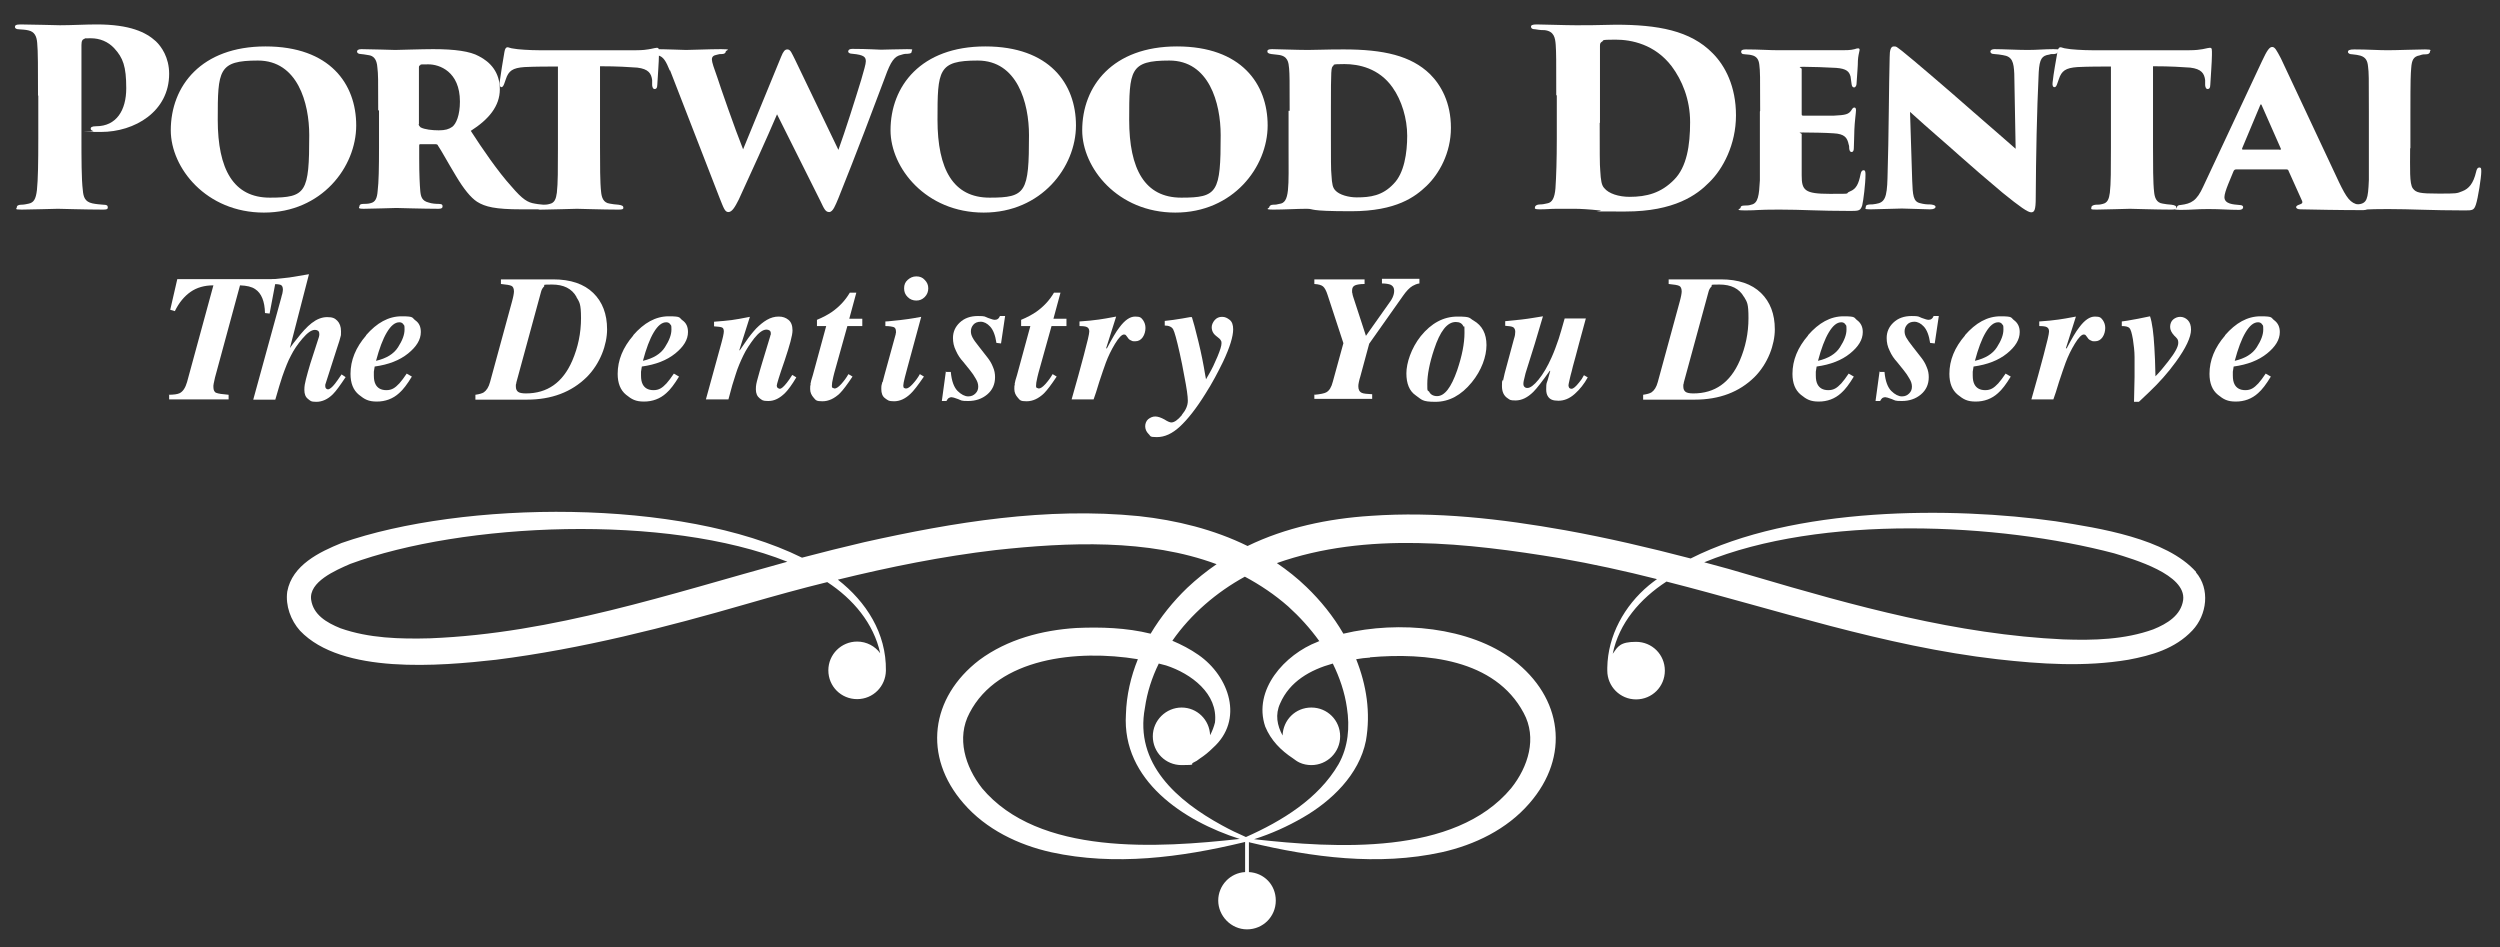
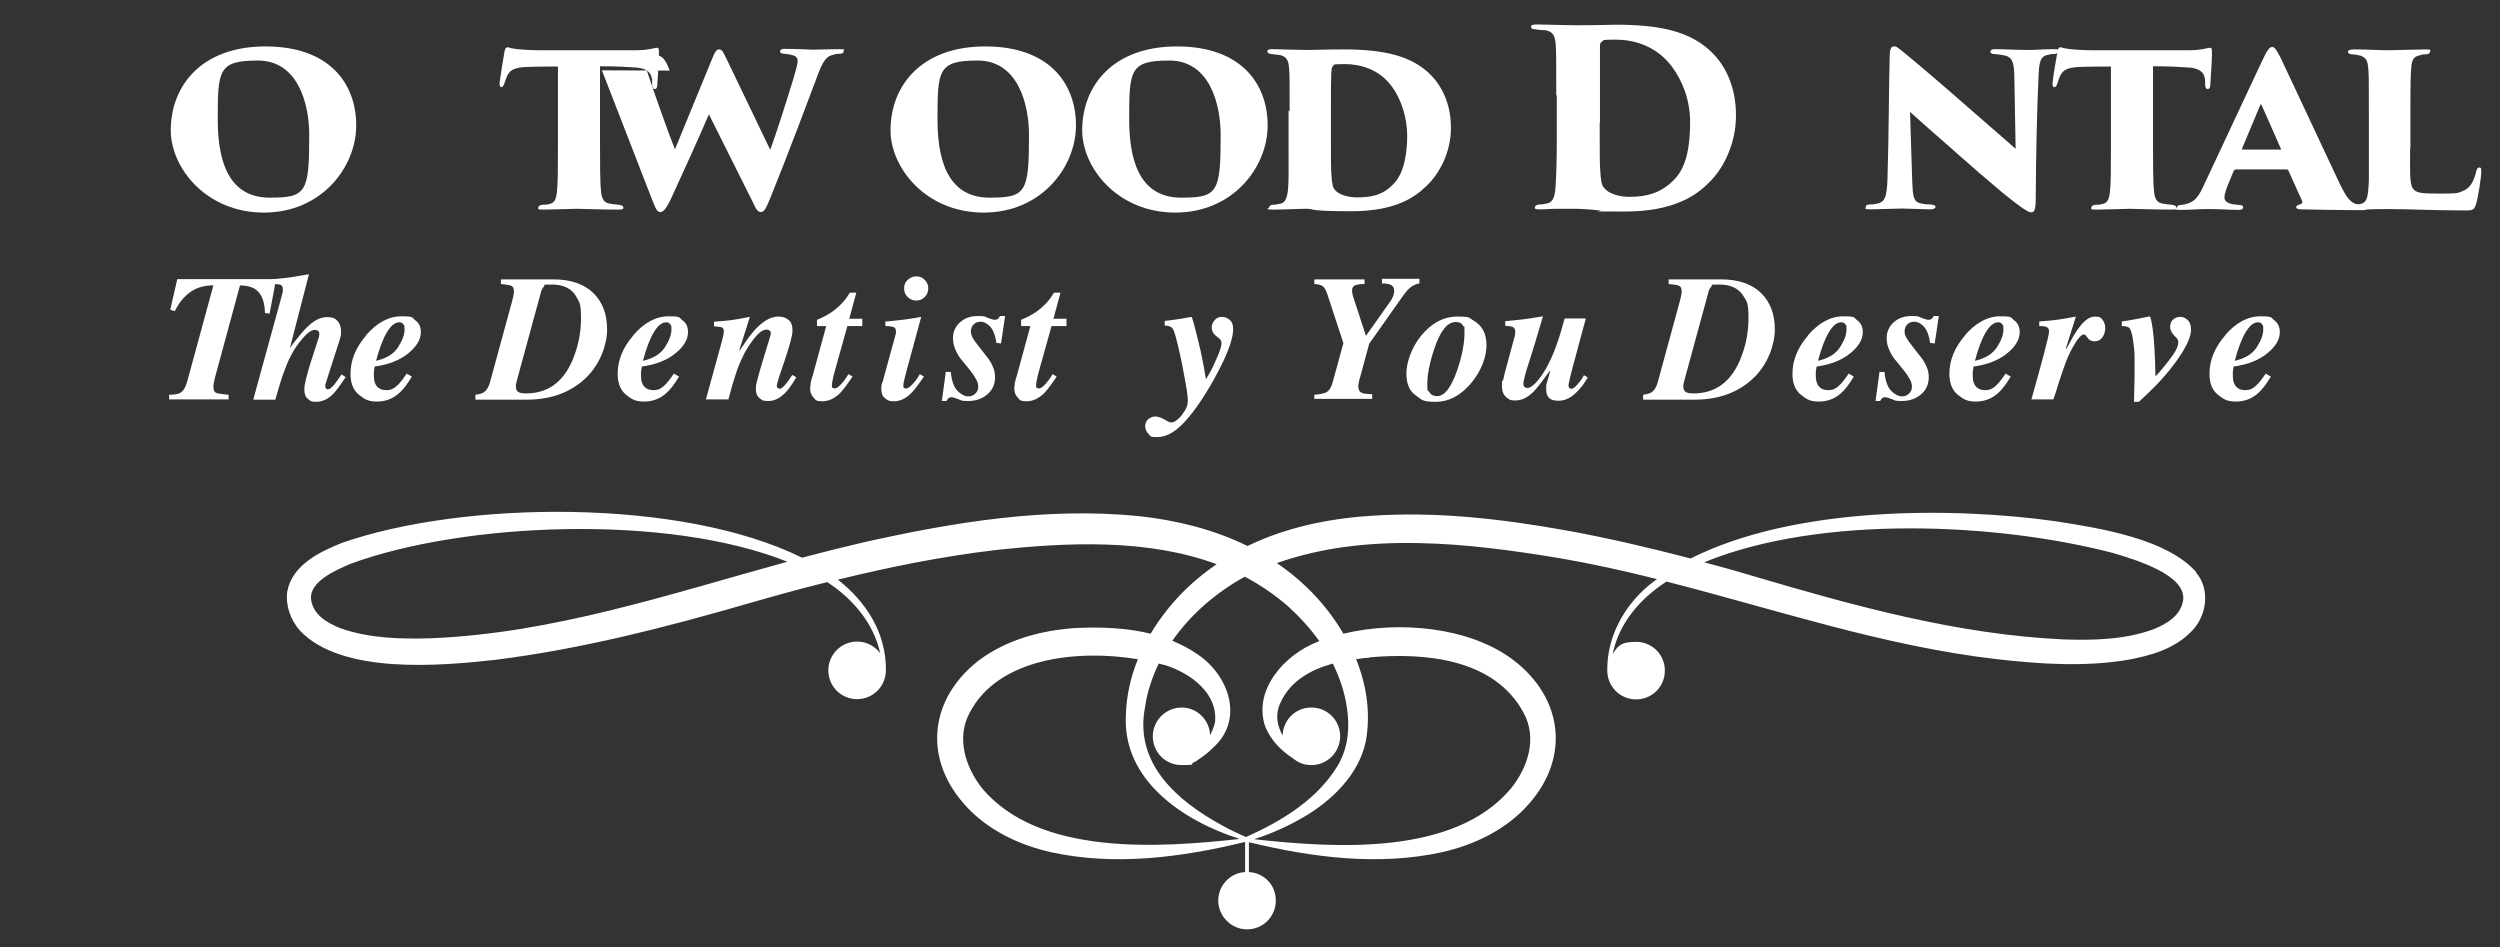
<svg xmlns="http://www.w3.org/2000/svg" version="1.1" viewBox="0 0 920.8 348.8">
  <rect x="0" y="0" width="920.8" height="348.8" fill="#333333" stroke="none" />
  <defs>
    <style>
      .cls-1 {
        fill: #fff;
      }
    </style>
  </defs>
  <g>
    <g id="Layer_1">
      <g>
-         <path class="cls-1" d="M14,35.2c0-9.9,0-16.5-.3-19.4-.2-2.5-1-4.1-3.2-4.6-1.2-.3-2.3-.3-3.4-.4-1.2,0-1.6-.4-1.6-.9s.3-.9,2-.9c3.9,0,13.1.3,14.6.3,4.3,0,9.4-.3,13.5-.3,12.3,0,18.2,2.9,21.8,6.2,2,1.9,4.9,5.9,4.9,12,0,13.9-12.7,21.4-25.1,21.4s-2.2,0-2.8-.3c-.5-.2-1-.4-1-.9s.4-.9,2-.9c7.5,0,11.1-5.9,11.1-14s-1.2-11.2-4.4-14.7c-2.3-2.5-5.4-3.7-8.6-3.7s-1.9,0-2.4.2c-.7.2-1.1.7-1.1,2.3v34.4c0,7,0,15.2.5,19,.2,2.6.8,4.3,3.5,4.9,1.3.3,2.9.4,4,.5,1.4,0,1.7.3,1.7,1s-.5.8-1.8.8c-6.2,0-15.8-.3-16.6-.3s-10.3.3-13.3.3-1.8-.3-1.8-.9.7-.9,1.7-.9c.9,0,1.8-.2,2.7-.4,1.8-.4,2.6-1.6,3-5,.4-3.8.5-10.2.5-18.9v-15.9Z" />
        <path class="cls-1" d="M62.9,48c0-16.3,11.2-30.9,34.9-30.9s33.4,13.8,33.4,29.1-12.7,32.1-34,32.1-34.3-16.5-34.3-30.3ZM113.9,49.8c0-11.9-4.3-27.5-18.9-27.5s-14.8,3.5-14.8,21.8,5.8,28.7,19.2,28.7,14.5-1.9,14.5-23.1Z" />
-         <path class="cls-1" d="M139.3,40.8c0-12.2,0-13.3-.3-15.9-.2-3.3-1.6-4.4-3.3-4.6-1.4-.3-2.2-.3-2.8-.4-1,0-1.4-.5-1.4-.9s.3-.9,1.6-.9c3.2,0,11.5.3,12.5.3s9.8-.3,13.9-.3c8.1,0,13.7.8,16.9,2.6,4.3,2.2,7.7,6,7.7,12.2s-4.1,11.1-10.7,15.3c4.2,6.5,10,15,15,20.5,4.1,4.8,6,5.9,8.6,6.3.8.2,1.5.2,2.2.3.8,0,1.3.5,1.3,1,0,.7-.9.8-1.6.8h-7c-9.4,0-13.2-.9-16.2-2.8-2.3-1.5-4.9-4.7-7.7-9.4-3.8-6.3-5.1-8.9-6.7-11.3,0-.3-.5-.5-.9-.5h-5.4c-.4,0-.6,0-.6.5v4.8c0,5.9.2,9.6.4,12,.2,2,.6,3.6,3.1,4.2,1.1.4,2.7.5,3.7.5,1.4,0,1.4.5,1.4,1s-.4.8-1.5.8c-5.5,0-15-.3-15.5-.3-.9,0-9.4.3-12,.3s-1.6-.5-1.6-1,.5-.8,1.4-.8c.7,0,1.9,0,2.8-.3,1.6-.4,2.3-1.7,2.5-4.5.4-3.2.5-8.5.5-16.1v-13.7ZM154.2,45.7c0,.5.4.9.7,1.2,1.5.8,4.3,1.1,6.7,1.1s3.7-.4,5-1.3c1.4-1.1,2.8-4.2,2.8-9.3,0-11.1-7.6-13.7-11.6-13.7s-2.5,0-3,.3c-.4.2-.5.3-.5.9v20.8Z" />
        <path class="cls-1" d="M221,54.5c0,5.9,0,12.9.4,16.2.2,2,.8,4,3.2,4.3,1,.2,1.9.3,3.2.4,1.4.2,1.8.5,1.8,1.1s-.5.7-1.9.7c-5.6,0-14.1-.3-15.2-.3s-9.8.3-12.3.3-1.9-.2-1.9-.8.7-.9,1.6-1c.8,0,1.6,0,2.6-.3,1.8-.4,2.3-1.9,2.6-4.1.4-3.3.4-8.8.4-16.5v-30c-3.1,0-8.3,0-12.3.2-4.4.3-5.9,1.4-6.9,4.5-.2.5-.4,1.2-.6,1.7-.2.5-.5,1.2-1,1.2s-.8-.7-.7-1.6c.5-3.8,1.2-7.8,1.8-11.4.2-1.2.6-1.7,1.1-1.7s1.1.4,2.3.5c1.2.3,6.1.6,9.2.6h36c2.3,0,3.8-.2,4.9-.4,1.5-.3,2.2-.5,2.6-.5.9,0,.8.5.8,2.7s-.5,9-.6,10.9c0,1.3-.5,1.6-1,1.6s-.8-.5-.9-1.4c0-1,0-1.4,0-1.9-.3-2.4-1.3-4.1-5.5-4.6-2.9-.2-7.2-.5-13.7-.5v30Z" />
-         <path class="cls-1" d="M246.7,26c-1.4-3.4-2.3-5.1-4.3-5.6-.9-.3-1.6-.3-2.3-.5-1-.2-1.3-.5-1.3-1s.5-.8,1.7-.8c5,0,10.8.3,12.2.3,2.3,0,8.5-.3,12.9-.3s1.7.4,1.7.9-.5.9-1.4.9c-.8,0-1,0-2,.3-1.1.2-1.7.7-1.7,1.7s.8,3.3,2.1,6.9c.7,2.3,6.5,19,9.4,26.2l14-34.1c.8-2,1.4-2.7,2.3-2.7,1.2,0,1.6,1.4,2.8,3.7l16,33.3c2.5-6.9,6.1-18.3,8.4-25.8,1-3.5,1.7-5.8,1.7-6.8,0-1.5-.5-2.4-5-2.8-.9,0-1.5-.4-1.5-.8s.2-1,1.6-1c5.4,0,9.7.3,10.5.3s6.8-.2,9.6-.2,1.7.2,1.7.8-.3.8-1.4.9c-.8,0-1.3,0-2.5.4-2.4.5-3.8,2.3-5.9,8.2-3.4,9.1-10.9,29-17.2,44.6-1.1,2.6-2,5.1-3.4,5.1s-1.9-1.3-3.2-4l-16-32c-3.7,8.7-10.1,22.7-14.1,31.4-1.4,2.8-2.5,4.6-3.8,4.6s-1.7-1.3-3.3-5.3l-18.2-46.9Z" />
+         <path class="cls-1" d="M246.7,26c-1.4-3.4-2.3-5.1-4.3-5.6-.9-.3-1.6-.3-2.3-.5-1-.2-1.3-.5-1.3-1s.5-.8,1.7-.8s1.7.4,1.7.9-.5.9-1.4.9c-.8,0-1,0-2,.3-1.1.2-1.7.7-1.7,1.7s.8,3.3,2.1,6.9c.7,2.3,6.5,19,9.4,26.2l14-34.1c.8-2,1.4-2.7,2.3-2.7,1.2,0,1.6,1.4,2.8,3.7l16,33.3c2.5-6.9,6.1-18.3,8.4-25.8,1-3.5,1.7-5.8,1.7-6.8,0-1.5-.5-2.4-5-2.8-.9,0-1.5-.4-1.5-.8s.2-1,1.6-1c5.4,0,9.7.3,10.5.3s6.8-.2,9.6-.2,1.7.2,1.7.8-.3.8-1.4.9c-.8,0-1.3,0-2.5.4-2.4.5-3.8,2.3-5.9,8.2-3.4,9.1-10.9,29-17.2,44.6-1.1,2.6-2,5.1-3.4,5.1s-1.9-1.3-3.2-4l-16-32c-3.7,8.7-10.1,22.7-14.1,31.4-1.4,2.8-2.5,4.6-3.8,4.6s-1.7-1.3-3.3-5.3l-18.2-46.9Z" />
        <path class="cls-1" d="M328,48c0-16.3,11.2-30.9,34.9-30.9s33.4,13.8,33.4,29.1-12.7,32.1-34,32.1-34.3-16.5-34.3-30.3ZM379,49.8c0-11.9-4.3-27.5-18.9-27.5s-14.8,3.5-14.8,21.8,5.8,28.7,19.2,28.7,14.5-1.9,14.5-23.1Z" />
        <path class="cls-1" d="M398.6,48c0-16.3,11.2-30.9,34.9-30.9s33.4,13.8,33.4,29.1-12.7,32.1-34,32.1-34.3-16.5-34.3-30.3ZM449.6,49.8c0-11.9-4.3-27.5-18.9-27.5s-14.8,3.5-14.8,21.8,5.8,28.7,19.2,28.7,14.5-1.9,14.5-23.1Z" />
        <path class="cls-1" d="M475,40.8c0-11.4,0-13.1-.2-15.6-.2-2.2-.4-4.6-4-5l-2.6-.3c-1.3-.2-1.4-.6-1.4-1s.2-.8,1.7-.8,9.4.3,13.2.3,5.9-.2,13.2-.2c14.7,0,24.8,2.3,31.8,9.1,4.1,4.1,7.7,10.5,7.7,19.8s-4.4,17-9,21.4c-4.1,3.9-11,9.3-27.7,9.3s-13.2-.9-16.5-.9-8.3.3-12.1.3-1.6-.5-1.6-.9.5-.9,1.4-.9,1.2,0,2.3-.3c3.9-.4,3.4-6,3.4-20.6v-13.7ZM490.2,49.7c0,8.3,0,13.2.2,14.7.2,3.6.5,4.7,1.4,5.7,1.5,1.7,5,2.6,7.9,2.6,5,0,9.5-.6,13.6-5,3.9-3.9,5-11.4,5-17.7s-2-13-5.4-17.8c-5-7.1-12.5-8.6-17.7-8.6s-3.6.3-4.2.7c-.7.6-.8,1-.8,15.6v9.9Z" />
        <path class="cls-1" d="M573.2,35.2c0-13.2,0-15.8-.2-18.7-.2-2.6-.6-5-4.1-5.4-.7,0-1.6,0-3.3-.3-1.4,0-1.7-.5-1.7-1s.5-.8,2.1-.8c2.3,0,10.5.3,14.5.3s7,0,14.6-.2c15.4,0,27.5,2.1,35.7,10.5,4.6,4.6,8.6,12.2,8.6,22.9s-4.8,19.8-9.9,24.7c-4.4,4.5-12.7,10.7-30.8,10.7s-6.7,0-9.6-.4c-3.5-.4-7.2-.6-8.9-.6s-4.3,0-6.8,0c-2.5,0-3.7.2-6.2.2s-1.8-.5-1.8-.9.7-.9,1.7-.9c1.2,0,1.8-.2,2.8-.4,1.8-.3,2.7-2,3-5.5.3-4.3.5-10.7.5-18.5v-15.9ZM589.2,45.3c0,9.6,0,15.8.2,17.5.2,3.7.5,5.5,1.5,6.5,1.6,2,5.3,3.2,9.3,3.2,6.3,0,11.6-1.4,16.4-6.3,4.7-4.7,5.9-12.7,5.9-21.2s-3-15.5-6.8-20.6c-6.2-8.1-14.8-9.8-20.7-9.8s-4.1.3-4.9.7c-.7.4-.8.8-.8,1.6,0,3.1,0,9.6,0,16.8v11.5Z" />
-         <path class="cls-1" d="M648.3,40.8c0-13,0-14.4-.3-16.9-.2-2-1-3.2-2.9-3.6-.7-.2-1.6-.2-2.4-.3-1.2,0-1.4-.5-1.4-1s.5-.8,1.7-.8c4.9,0,8.6.3,12.1.3s22.2,0,23.4,0,3.2,0,4.6-.4c.5-.2,1-.3,1.3-.3.5,0,.6.4.5.8-.2,1-.5,2-.6,3.8,0,2-.2,3.6-.5,8.5,0,.6-.4,1.3-.9,1.3s-.8-.4-.9-1.1c-.2-1.1-.2-1.7-.4-2.9-.5-1.8-1.4-2.9-5.3-3.2-3-.2-9.5-.4-12.1-.4s-.6.3-.6.8v16.5c0,.5,0,.7.6.7,2.4,0,8,0,11.2,0,4.4-.2,5.5-.5,6.5-2,.4-.7.7-1,1.1-1,.5,0,.6.5.6,1,0,.9-.5,4.3-.6,7.2,0,1.7-.2,5.9-.2,6.8s-.3,1.4-.8,1.4-.8-.4-.9-1.3c0-.5,0-1-.2-1.5-.5-2.4-1.4-3.9-5.6-4.1-2.5-.2-8.7-.3-11.2-.3s-.5.2-.5.6v5.7c0,2.6,0,6.3,0,9.5,0,5.5,1.1,6.8,10.3,6.8s5.2,0,7.5-.9c2.3-.9,3.2-2.8,3.9-6.4.2-.9.5-1.4,1.1-1.4s.7.6.7,1.6c0,3.4-.8,9.7-1.2,11.3-.6,2-1.3,2.1-4.2,2.1-12.1,0-17.8-.5-26.4-.5s-7.7.3-12.3.3-1.9-.5-1.9-1,.3-.8,1.6-.8c.8,0,1.4,0,2.3-.3,2.6-.5,2.9-3.5,3.2-9,0-3,0-7.3,0-11.6v-13.7Z" />
        <path class="cls-1" d="M696,21.1c0-2.6.4-4,1.5-4s.8,0,3.1,1.7c3.9,3.1,16.3,13.7,26.3,22.5,8.9,7.8,13.2,11.4,15.5,13.5l-.5-27.6c-.2-4.3-.7-6.4-4.2-6.9-1-.2-2-.3-3.2-.4-1.1,0-1.4-.5-1.4-.9,0-.6.7-.9,1.5-.9,3,0,8.6.3,12.2.3s6.2-.3,9.5-.3,1.7.4,1.7.8-.2.9-1.4,1c-1,0-1.3,0-1.8.2-2.7.4-3.6,1.5-3.9,6.5-.7,14.7-1,30.6-1.1,46.3,0,4.5-.5,5.3-1.7,5.3s-4.1-2-10.5-7.2c-5.6-4.7-12-10.2-15.9-13.7-4.3-3.9-11.3-9.8-18.2-16.1l.8,25.3c.2,5.4.4,7.7,2.8,8.3,1.5.4,2.4.5,4.1.5,1.4.2,1.7.5,1.7.9s-.5.9-2,.9c-2.3,0-4.7-.2-10.4-.3-2.3,0-8.8.3-11.5.3s-1.8-.3-1.8-.9.4-.8,1.4-.9c.8,0,1.3,0,2.3-.2,3.3-.5,4.1-2.3,4.3-9.5.5-16.1.5-34.2.8-44.7Z" />
        <path class="cls-1" d="M793,54.5c0,5.9,0,12.9.4,16.2.2,2,.8,4,3.2,4.3,1,.2,1.9.3,3.2.4,1.4.2,1.8.5,1.8,1.1s-.5.7-1.9.7c-5.6,0-14.1-.3-15.2-.3s-9.8.3-12.3.3-1.9-.2-1.9-.8.7-.9,1.6-1c.8,0,1.6,0,2.6-.3,1.8-.4,2.3-1.9,2.6-4.1.4-3.3.4-8.8.4-16.5v-30c-3.1,0-8.3,0-12.3.2-4.4.3-5.9,1.4-6.9,4.5-.2.5-.4,1.2-.6,1.7-.2.5-.4,1.2-1,1.2s-.8-.7-.7-1.6c.4-3.8,1.2-7.8,1.8-11.4.2-1.2.6-1.7,1.1-1.7s1.1.4,2.3.5c1.2.3,6.1.6,9.2.6h36c2.3,0,3.8-.2,4.9-.4,1.5-.3,2.2-.5,2.6-.5.9,0,.8.5.8,2.7s-.5,9-.6,10.9c0,1.3-.5,1.6-1,1.6s-.8-.5-.9-1.4c0-1,0-1.4,0-1.9-.3-2.4-1.3-4.1-5.5-4.6-2.9-.2-7.2-.5-13.7-.5v30Z" />
        <path class="cls-1" d="M823.5,62.4c-.5,0-.8.5-.9.8l-1.9,4.6c-.8,2-1.4,3.8-1.4,4.8,0,2.6,3.4,2.7,5.5,2.9,1.2,0,1.4.5,1.4.8,0,.6-.5,1-1.5,1-4,0-6.7-.3-11.3-.3s-6.1.3-10,.3-1.6-.4-1.6-.9.5-.9,1.4-.9c3.9-.5,5.9-1.5,8.3-6.8l21.6-46.1c1.9-4.1,2.8-5.3,3.8-5.3s1.6,1.2,3.2,4.2c2,4.4,15.9,33.7,21.4,45.6,2.8,5.8,4.2,7.8,7.3,8.3.7,0,1.4.2,1.8.2,1,0,1.5.5,1.5.9s-.7.9-1.6.9c-9.1,0-18.5-.2-23.2-.3-1.1,0-1.6-.4-1.6-.8s.5-.7,1.1-.9c.7-.3,1.5-.4,1.1-1.4l-5-11.1c0-.3-.4-.5-.7-.5h-18.7ZM839.6,55.2c.5,0,.5-.2.5-.4l-7.1-16.1c-.3-.5-.3-.3-.5,0l-6.7,16c0,.3,0,.4.3.4h13.5Z" />
        <path class="cls-1" d="M887.7,54.6c0,7.4-.3,13.1,1,14.8,1.2,1.6,2.6,1.9,9.4,1.9s6.7,0,8.9-.9c2.3-.9,4-2.8,5-7.1.2-.9.5-1.6,1.2-1.6s.7.5.7,1.6c0,2-1.2,9.8-2,12.1-.7,2.1-1.3,2.1-4.2,2.1-12.2,0-19.6-.5-28.2-.5s-7.8.3-12.4.3-1.9-.3-1.9-1,.5-.8,1.5-.8c.8,0,1,0,1.9-.2,3.2-.5,3.6-1.8,3.9-9,0-3.1,0-7.4,0-11.7v-13.7c0-13,0-13.9-.3-16.4-.2-2.2-.9-3.4-2.8-4-.7-.2-1.8-.4-3-.5-.9,0-1.6-.3-1.6-.9s.6-.9,2.3-.9c4.9,0,8.8.3,12.3.3s10.9-.3,13.8-.3,1.8.4,1.8.8c0,.7-.7,1-1.4,1-.9,0-1.3,0-2.4.4-2.3.4-2.9,1.8-3.1,4.6-.2,2.5-.3,3.7-.3,16.8v12.8Z" />
      </g>
      <g>
        <path class="cls-1" d="M62,145.4c2,0,3.4-.2,4.2-.6,1.2-.6,2.1-2,2.7-4.1l9.7-35.6c-3.3,0-6.1.8-8.4,2.4-2.3,1.6-4.3,4-5.8,7.1l-1.7-.5,2.6-11.3h36.4l-2.4,12.7-1.7-.2c-.1-4.3-1.3-7.3-3.6-8.8-1.3-.9-3.1-1.3-5.6-1.4l-9.2,33.9-.5,2.3c0,.3-.1.5-.1.7,0,.2,0,.4,0,.6,0,1.1.4,1.9,1.1,2.1.7.3,2.2.5,4.5.7v1.7h-21.9v-1.7Z" />
        <path class="cls-1" d="M93.3,147.1l10.3-37.5c.1-.4.2-.9.4-1.5.1-.6.2-1.1.2-1.4,0-1-.3-1.6-.9-1.8-.6-.2-1.7-.3-3.2-.3v-1.7c3.2-.3,5.4-.6,6.5-.7,1.1-.2,3.6-.6,7.2-1.2l-7,27.1h.1c-.2.3-.1,0,.3-.5.4-.6,1.1-1.5,2-2.6,2-2.6,3.8-4.6,5.6-6,1.8-1.4,3.7-2.2,5.7-2.2s2.8.4,3.7,1.3c.9.9,1.4,2.2,1.4,3.9s0,1.4-.2,2.1c-.2.7-.5,2-1.2,3.9l-4.4,13.7c0,.3,0,.5,0,.6,0,.3.1.6.3.8s.5.3.7.3c.6,0,1.5-.7,2.6-2.1.6-.8,1.4-1.9,2.4-3.4l1.5,1c-2,3-3.5,5.1-4.7,6.3-1.9,1.9-4,2.8-6.1,2.8s-2.2-.4-3.1-1.1c-.9-.7-1.3-1.8-1.3-3.3s.2-2.3.6-4,1-3.6,1.6-5.7l3.2-9.9c0-.2,0-.3.1-.5,0-.2,0-.3,0-.5,0-.6-.2-1-.5-1.2s-.7-.3-1.1-.3c-1.3,0-2.8,1.1-4.6,3.2-1.8,2.1-3.2,4.2-4.2,6.2-1.1,2-2.1,4.6-3.2,7.7-.6,1.8-1.5,4.7-2.6,8.6h-8.1Z" />
        <path class="cls-1" d="M134.8,123.5c4-4.6,8.3-7,13.1-7s3.7.5,5.1,1.5,2,2.4,2,4.3c0,2.8-1.6,5.4-4.7,7.9-3.1,2.5-7.2,4.1-12.3,4.8-.1.7-.2,1.3-.3,1.9,0,.6,0,1.1,0,1.4,0,1.4.2,2.4.6,3.2.7,1.4,2,2.2,4,2.2s3.2-.8,4.8-2.5c.8-.9,1.7-2.1,2.7-3.6l1.9,1.1c-1.7,2.8-3.2,4.8-4.7,6.1-2.3,2.1-5.1,3.1-8.2,3.1s-4.5-.8-6.6-2.5-3.1-4.3-3.1-7.7c0-5,1.9-9.7,5.8-14.2ZM148.6,119.5c-.3-.5-.8-.8-1.5-.8-1.6,0-3.1,1.2-4.6,3.7-1.5,2.5-2.8,6-4,10.5,3.8-.9,6.5-2.5,8.1-5,1.6-2.5,2.4-4.6,2.4-6.5s-.1-1.4-.4-1.9Z" />
        <path class="cls-1" d="M175.1,145.4c1.4-.2,2.5-.5,3.1-.9,1-.7,1.8-1.9,2.3-3.8l8.1-29.7c.2-.8.4-1.5.5-2.1.1-.6.2-1.1.2-1.5,0-1.1-.3-1.8-.9-2.1-.6-.3-1.9-.5-3.9-.7v-1.7h19.2c6.5,0,11.4,1.7,14.8,5s5.1,7.8,5.1,13.4-2.5,12.6-7.5,17.6c-5.6,5.5-12.9,8.3-22,8.3h-19v-1.7ZM212.3,109.3c-1.7-3-4.7-4.5-9-4.5s-2.4.2-2.9.7c-.5.5-.9,1.1-1.1,1.9l-9.1,33.4c0,.3-.1.6-.2.9,0,.3,0,.5,0,.7,0,.9.3,1.5.8,1.9.5.4,1.5.6,2.9.6,7.9,0,13.6-4,17.1-12.1,2.1-4.9,3.2-10.1,3.2-15.6s-.6-5.9-1.7-7.8Z" />
        <path class="cls-1" d="M233.2,123.5c4-4.6,8.3-7,13.1-7s3.7.5,5.1,1.5,2,2.4,2,4.3c0,2.8-1.6,5.4-4.7,7.9-3.1,2.5-7.2,4.1-12.3,4.8-.1.7-.2,1.3-.3,1.9,0,.6,0,1.1,0,1.4,0,1.4.2,2.4.6,3.2.7,1.4,2,2.2,4,2.2s3.2-.8,4.8-2.5c.8-.9,1.7-2.1,2.7-3.6l1.9,1.1c-1.7,2.8-3.2,4.8-4.7,6.1-2.3,2.1-5.1,3.1-8.2,3.1s-4.5-.8-6.6-2.5-3.1-4.3-3.1-7.7c0-5,1.9-9.7,5.8-14.2ZM246.9,119.5c-.3-.5-.8-.8-1.5-.8-1.6,0-3.1,1.2-4.6,3.7-1.5,2.5-2.8,6-4,10.5,3.8-.9,6.5-2.5,8.1-5,1.6-2.5,2.4-4.6,2.4-6.5s-.1-1.4-.4-1.9Z" />
        <path class="cls-1" d="M260,147.1l5.8-21.1c.2-.9.4-1.5.5-2,.2-.9.3-1.6.3-1.9,0-.8-.2-1.3-.7-1.5s-1.5-.3-2.9-.4v-1.7c2.7-.2,4.9-.4,6.4-.6,1.5-.2,3.8-.6,6.8-1.2l-3.9,12.3h.2c-.1.2.5-.8,2-2.9,1.4-2.1,2.8-3.8,4-5.1,1.3-1.3,2.6-2.4,4-3.2,1.4-.8,2.8-1.2,4.3-1.2s2.6.4,3.6,1.2c1,.8,1.5,2.1,1.5,3.9s-1,5.4-2.9,11.1c-2,5.7-2.9,8.8-2.9,9.2s.1.7.4.9.5.3.7.3c.6,0,1.4-.7,2.6-2.2.6-.8,1.3-1.7,2-2.9l1.5.9c-1.6,2.7-3,4.6-4.1,5.7-2,2-4,3-6.2,3s-2.2-.3-3.2-1c-.9-.7-1.4-1.8-1.4-3.3s.2-2.3.7-4.1c.5-1.8,1-3.7,1.6-5.6l3-9.9c0-.2.1-.4.2-.6,0-.2,0-.3,0-.5,0-.5-.2-.8-.5-1-.3-.2-.7-.3-1.1-.3-1.3,0-2.8,1.1-4.5,3.2-1.6,2.1-3,4.2-4,6.3-1.1,2.3-2.1,4.6-2.8,6.9-.8,2.3-1.7,5.4-2.7,9.3h-8Z" />
        <path class="cls-1" d="M298.5,141.5c.1-.7.4-1.9.9-3.4l4.9-18h-3.4v-2.3c2.2-.9,4-1.9,5.5-2.9,2.7-1.9,4.9-4.2,6.6-7.1h2.4l-2.6,9.6h4.8v2.7h-5.5l-4.3,15.4c-.4,1.4-.7,2.5-.9,3.4-.4,1.6-.5,2.6-.5,3.2s.1.7.4.8.5.2.6.2c.6,0,1.4-.5,2.4-1.6s1.9-2.3,2.7-3.7l1.5.9c-2,3-3.5,5-4.7,6.2-2,1.9-4.1,2.9-6.4,2.9s-2.4-.4-3.2-1.3-1.3-1.9-1.3-3.2,0-1,.2-1.8Z" />
        <path class="cls-1" d="M325.1,140.7c.2-.7.4-1.6.7-2.7l4.1-14.9c0-.2,0-.3.1-.5,0-.2,0-.3,0-.5,0-.9-.3-1.4-.8-1.6-.6-.2-1.6-.4-3.1-.4v-1.7c1.2,0,3-.3,5.4-.5,2.4-.3,4-.5,5-.7l2.8-.5-5.1,18.8c-.4,1.6-.7,2.7-.9,3.4-.4,1.6-.6,2.6-.6,3.1s.1.8.3.9c.2.1.5.2.7.2.7,0,1.5-.6,2.5-1.7,1-1.1,1.9-2.3,2.6-3.6l1.5.9c-2.2,3.2-3.8,5.3-5,6.4-1.9,1.8-3.9,2.7-6,2.7s-2.3-.4-3.3-1.1c-1-.7-1.4-1.9-1.4-3.4s.1-1.4.4-2.6ZM340.6,103.1c.9.9,1.3,1.9,1.3,3.1s-.4,2.3-1.3,3.2c-.9.9-1.9,1.3-3.1,1.3s-2.3-.4-3.2-1.3c-.9-.9-1.3-1.9-1.3-3.2s.4-2.3,1.3-3.1,1.9-1.3,3.2-1.3,2.3.4,3.1,1.3Z" />
        <path class="cls-1" d="M348.5,137h1.7c.3,3.4,1.2,5.7,2.5,7,1.3,1.3,2.7,2,3.9,2s2-.4,2.7-1.1c.7-.7,1-1.5,1-2.5s-.3-1.9-.9-2.9c-.6-1.1-1.3-2.1-2.1-3.1l-2.5-3.1c-1.1-1.2-2-2.5-2.7-4.1-.8-1.6-1.1-3.1-1.1-4.7,0-2.2.8-4.1,2.5-5.7,1.7-1.6,3.9-2.4,6.7-2.4s2.4.2,3.7.7c1.3.5,2.1.7,2.5.7s.9-.1,1.2-.4c.3-.2.5-.6.7-1h1.9l-1.5,10.1-1.7-.2c-.4-2.8-1.2-4.8-2.3-6-1.1-1.2-2.3-1.8-3.5-1.8s-2.1.4-2.7,1.1c-.6.7-.9,1.5-.9,2.4s.2,1.5.6,2.3,1.2,1.9,2.4,3.4l3.2,4.1c.7.9,1.4,2,1.9,3.3.6,1.3.8,2.6.8,3.8,0,2.7-1,4.8-2.9,6.4-1.9,1.6-4.3,2.4-7,2.4s-2.4-.2-3.7-.7-2.1-.7-2.4-.7c-.5,0-.9.2-1.2.4-.3.3-.5.6-.7,1h-1.7l1.5-11Z" />
        <path class="cls-1" d="M373.7,141.5c.1-.7.4-1.9.9-3.4l4.9-18h-3.4v-2.3c2.2-.9,4-1.9,5.5-2.9,2.7-1.9,4.9-4.2,6.6-7.1h2.4l-2.6,9.6h4.8v2.7h-5.5l-4.3,15.4c-.4,1.4-.7,2.5-.9,3.4-.4,1.6-.5,2.6-.5,3.2s.1.7.4.8.5.2.6.2c.6,0,1.4-.5,2.4-1.6s1.9-2.3,2.7-3.7l1.5.9c-2,3-3.5,5-4.7,6.2-2,1.9-4.1,2.9-6.4,2.9s-2.4-.4-3.2-1.3-1.3-1.9-1.3-3.2,0-1,.2-1.8Z" />
-         <path class="cls-1" d="M394.7,147.1c1.8-6.3,3.3-11.7,4.5-16.3,1.3-4.9,2-7.8,2-8.7s-.3-1.3-.8-1.6-1.5-.4-2.8-.4v-1.7c2.8-.2,5.2-.4,7.1-.7,1.3-.2,3.4-.5,6.4-1.1l-3.7,11.7h.3c1.9-3.6,3.4-6.2,4.6-7.7,2-2.7,3.9-4,5.8-4s2.2.4,2.9,1.3c.6.9.9,1.8.9,2.9s-.3,2.4-1,3.4c-.7,1-1.6,1.5-2.8,1.5s-1-.1-1.5-.3c-.5-.2-.9-.5-1.2-1l-.6-.8c-.1-.1-.2-.2-.3-.3-.1,0-.3-.1-.5-.1-.8,0-1.9,1.1-3.3,3.4-1.4,2.3-2.5,4.6-3.4,7-.6,1.6-1.4,4-2.4,7-.9,3-1.6,5.2-2.1,6.5h-8Z" />
        <path class="cls-1" d="M435.3,152.8c1.5-1.8,2.2-3.5,2.2-5.2s-.4-4.5-1.3-9.1c-.5-2.9-1.1-5.8-1.7-8.5-1.1-4.9-1.9-7.8-2.4-8.7-.5-.9-1.6-1.4-3.1-1.4v-1.7c2-.2,4.2-.5,6.5-.9,2.3-.4,3.3-.6,3-.5h.5c.5,1.5,1.3,4.5,2.4,9,1.1,4.5,1.9,8.6,2.5,12.3l.3,1.6,1.2-2.1c1-1.7,2-3.8,3-6.2,1-2.4,1.5-4,1.5-4.9s-.1-.8-.3-1.2c-.2-.4-.6-.7-1.1-1.1l-.5-.4c-.4-.3-.7-.6-1-1-.5-.7-.7-1.5-.7-2.3s.4-1.8,1.1-2.6,1.6-1.2,2.7-1.2,1.9.4,2.8,1.1c.9.7,1.3,1.9,1.3,3.5,0,2.6-1.2,6.6-3.7,11.9-1.9,3.9-4,7.9-6.5,11.8-3.4,5.5-6.6,9.5-9.4,12.1-2.8,2.6-5.6,3.9-8.5,3.9s-2.2-.4-3.1-1.2c-.8-.8-1.2-1.8-1.2-2.8s.4-2,1.1-2.6c.8-.6,1.6-1,2.6-1s2.1.4,3.4,1.1c1.2.8,2.1,1.1,2.5,1.1,1.1,0,2.4-.9,3.9-2.7Z" />
        <path class="cls-1" d="M484.2,145.4c2.1-.2,3.6-.5,4.3-.9,1.1-.6,1.9-1.9,2.4-3.9l3.9-14.2-5.8-17.7c-.5-1.6-1.1-2.7-1.7-3.2-.6-.5-1.6-.8-3.2-.9v-1.7h18.5v1.7c-1.6,0-2.8.2-3.5.5-.7.3-1.1.9-1.1,1.9s0,.6.1,1c0,.4.2.9.3,1.3l4.7,14.4,8.7-12.3c.5-.6.8-1.2,1.1-1.8.4-.9.6-1.7.6-2.5,0-1.1-.5-1.9-1.5-2.3-.6-.2-1.6-.4-3-.4v-1.7h13.8v1.7c-.9.1-1.8.5-2.5.9-1.2.7-2.3,1.9-3.5,3.6l-12.5,17.7-3.3,12.2c-.2.5-.3,1.1-.5,1.9-.2.8-.2,1.3-.2,1.6,0,1.2.4,2,1.3,2.4.6.3,1.9.4,3.8.5v1.7h-21.3v-1.7Z" />
        <path class="cls-1" d="M542.8,118.1c3.1,1.8,4.7,4.8,4.7,9s-1.8,9.3-5.4,13.7c-3.9,4.8-8.4,7.2-13.4,7.2s-5-.8-7.3-2.4c-2.3-1.6-3.4-4.3-3.4-8.1s1.8-9.3,5.3-13.7c3.9-4.8,8.4-7.2,13.5-7.2s4.2.5,6,1.5ZM526.3,144.1c.5,1.2,1.6,1.8,3,1.8,2.8,0,5.2-3.2,7.4-9.5,1.8-5.3,2.7-9.9,2.7-13.8s-.1-1.8-.4-2.4c-.5-1.1-1.4-1.6-2.8-1.6-3.2,0-5.8,3.4-8,10.1-1.7,5.1-2.5,9.4-2.5,12.7s.1,2,.4,2.7Z" />
        <path class="cls-1" d="M553.6,140.2c.2-1,.4-1.9.6-2.7l3.4-12.6c.2-.6.3-1,.4-1.5,0-.4.1-.8.1-1.2,0-.8-.3-1.4-.8-1.7-.6-.3-1.5-.4-2.9-.5v-1.7c4.5-.4,7.9-.8,10.2-1.2,2.3-.4,3.5-.6,3.7-.6l-3,10.1-3.2,10.2c-.2.5-.3,1.1-.5,1.9-.3,1.2-.5,2-.5,2.6s.1.9.4,1.2c.3.3.6.4,1.1.4,1,0,2.4-1,4.1-3.1s3.3-4.8,4.8-8.2c1-2.2,1.8-4.5,2.6-6.8.5-1.5,1.2-4,2.2-7.5h7.8l-2.5,9.2c-.1.3-.5,2-1.3,4.9-.8,2.9-1.3,4.7-1.4,5.3-.3,1.1-.6,2.2-.8,3.2-.2,1-.4,1.7-.4,2s.1.7.3,1c.2.2.5.3.8.3.7,0,1.6-.8,2.8-2.3.7-.8,1.3-1.7,1.8-2.7l1.4.8c-1.3,2.4-2.9,4.4-4.8,6.1-1.9,1.7-3.9,2.5-6,2.5s-3.1-.5-3.8-1.5c-.5-.7-.7-1.6-.7-2.7s0-2,.3-2.7.6-2.1,1.2-4.1h-.2c-2.7,3.8-4.7,6.4-6,7.7-2.2,2.2-4.4,3.2-6.6,3.2s-2.1-.3-2.9-.8c-1.4-.9-2.1-2.4-2.1-4.5s0-1.3.3-2.3Z" />
        <path class="cls-1" d="M605.2,145.4c1.4-.2,2.5-.5,3.1-.9,1-.7,1.8-1.9,2.3-3.8l8.1-29.7c.2-.8.4-1.5.5-2.1.1-.6.2-1.1.2-1.5,0-1.1-.3-1.8-.9-2.1-.6-.3-1.9-.5-3.9-.7v-1.7h19.2c6.5,0,11.4,1.7,14.8,5s5.1,7.8,5.1,13.4-2.5,12.6-7.5,17.6c-5.6,5.5-12.9,8.3-22,8.3h-19v-1.7ZM642.3,109.3c-1.7-3-4.7-4.5-9-4.5s-2.4.2-2.9.7c-.5.5-.9,1.1-1.1,1.9l-9.1,33.4c0,.3-.1.6-.2.9,0,.3,0,.5,0,.7,0,.9.3,1.5.8,1.9.5.4,1.5.6,2.9.6,7.9,0,13.6-4,17.1-12.1,2.1-4.9,3.2-10.1,3.2-15.6s-.5-5.9-1.6-7.8Z" />
        <path class="cls-1" d="M665.9,123.5c4-4.6,8.3-7,13.1-7s3.7.5,5.1,1.5c1.3,1,2,2.4,2,4.3,0,2.8-1.6,5.4-4.7,7.9-3.1,2.5-7.2,4.1-12.3,4.8-.1.7-.2,1.3-.3,1.9,0,.6,0,1.1,0,1.4,0,1.4.2,2.4.6,3.2.7,1.4,2,2.2,4,2.2s3.2-.8,4.8-2.5c.8-.9,1.7-2.1,2.7-3.6l1.9,1.1c-1.7,2.8-3.2,4.8-4.7,6.1-2.3,2.1-5.1,3.1-8.2,3.1s-4.5-.8-6.6-2.5c-2.1-1.7-3.1-4.3-3.1-7.7,0-5,1.9-9.7,5.8-14.2ZM679.7,119.5c-.3-.5-.8-.8-1.5-.8-1.6,0-3.1,1.2-4.6,3.7s-2.8,6-4,10.5c3.8-.9,6.5-2.5,8.1-5,1.6-2.5,2.4-4.6,2.4-6.5s-.1-1.4-.4-1.9Z" />
        <path class="cls-1" d="M692.4,137h1.7c.3,3.4,1.2,5.7,2.5,7,1.3,1.3,2.7,2,3.9,2s2-.4,2.7-1.1,1-1.5,1-2.5-.3-1.9-.9-2.9c-.6-1.1-1.3-2.1-2.1-3.1l-2.5-3.1c-1.1-1.2-2-2.5-2.7-4.1-.8-1.6-1.1-3.1-1.1-4.7,0-2.2.8-4.1,2.5-5.7,1.7-1.6,3.9-2.4,6.7-2.4s2.4.2,3.7.7c1.3.5,2.1.7,2.5.7s.9-.1,1.2-.4c.3-.2.5-.6.7-1h1.9l-1.5,10.1-1.7-.2c-.4-2.8-1.2-4.8-2.3-6-1.1-1.2-2.3-1.8-3.5-1.8s-2.1.4-2.7,1.1c-.6.7-.9,1.5-.9,2.4s.2,1.5.6,2.3c.4.7,1.2,1.9,2.4,3.4l3.2,4.1c.7.9,1.4,2,1.9,3.3.6,1.3.8,2.6.8,3.8,0,2.7-1,4.8-2.9,6.4-1.9,1.6-4.3,2.4-7,2.4s-2.4-.2-3.7-.7c-1.3-.5-2.1-.7-2.4-.7-.5,0-1,.2-1.2.4-.3.3-.5.6-.7,1h-1.7l1.5-11Z" />
        <path class="cls-1" d="M723.7,123.5c4-4.6,8.3-7,13.1-7s3.7.5,5.1,1.5c1.3,1,2,2.4,2,4.3,0,2.8-1.6,5.4-4.7,7.9-3.1,2.5-7.2,4.1-12.3,4.8-.1.7-.2,1.3-.3,1.9,0,.6,0,1.1,0,1.4,0,1.4.2,2.4.6,3.2.7,1.4,2,2.2,4,2.2s3.2-.8,4.8-2.5c.8-.9,1.7-2.1,2.7-3.6l1.9,1.1c-1.7,2.8-3.2,4.8-4.7,6.1-2.3,2.1-5.1,3.1-8.2,3.1s-4.5-.8-6.6-2.5c-2.1-1.7-3.1-4.3-3.1-7.7,0-5,1.9-9.7,5.8-14.2ZM737.5,119.5c-.3-.5-.8-.8-1.5-.8-1.6,0-3.1,1.2-4.6,3.7s-2.8,6-4,10.5c3.8-.9,6.5-2.5,8.1-5,1.6-2.5,2.4-4.6,2.4-6.5s-.1-1.4-.4-1.9Z" />
        <path class="cls-1" d="M748.2,147.1c1.8-6.3,3.3-11.7,4.5-16.3,1.3-4.9,2-7.8,2-8.7s-.3-1.3-.8-1.6-1.5-.4-2.8-.4v-1.7c2.8-.2,5.2-.4,7.1-.7,1.3-.2,3.4-.5,6.4-1.1l-3.7,11.7h.3c1.9-3.6,3.4-6.2,4.6-7.7,2-2.7,3.9-4,5.8-4s2.2.4,2.9,1.3c.6.9.9,1.8.9,2.9s-.3,2.4-1,3.4c-.7,1-1.6,1.5-2.8,1.5s-1-.1-1.5-.3c-.5-.2-.9-.5-1.2-1l-.6-.8c-.1-.1-.2-.2-.3-.3-.1,0-.3-.1-.5-.1-.8,0-1.9,1.1-3.3,3.4-1.4,2.3-2.5,4.6-3.4,7-.6,1.6-1.4,4-2.4,7-.9,3-1.6,5.2-2.1,6.5h-8Z" />
        <path class="cls-1" d="M787.7,148h-1.7l.2-9.1c0-2.7,0-5.1,0-7.4,0-2.2-.3-4.4-.6-6.5-.4-2.3-.8-3.7-1.3-4.2-.5-.5-1.5-.7-2.8-.7v-1.7l2.1-.3c1.6-.3,2.9-.5,3.9-.7,1-.2,2.5-.5,4.4-.9.8,2.4,1.3,6.2,1.6,11.5.2,2.7.3,6.2.4,10.6,1.7-1.7,3.2-3.6,4.7-5.5,2.5-3.2,3.7-5.4,3.7-6.8s-.5-1.7-1.5-2.7c-1-1.1-1.5-2.1-1.5-3.2s.4-2.1,1.1-2.7,1.6-1,2.6-1,2,.4,2.8,1.2c.8.8,1.2,2,1.2,3.5,0,2.8-1.9,6.8-5.6,11.9-2.9,4-6.2,7.7-9.9,11.2l-3.7,3.5Z" />
        <path class="cls-1" d="M819.5,123.5c4-4.6,8.3-7,13.1-7s3.7.5,5.1,1.5c1.3,1,2,2.4,2,4.3,0,2.8-1.6,5.4-4.7,7.9-3.1,2.5-7.2,4.1-12.3,4.8-.1.7-.2,1.3-.3,1.9,0,.6,0,1.1,0,1.4,0,1.4.2,2.4.6,3.2.7,1.4,2,2.2,4,2.2s3.2-.8,4.8-2.5c.8-.9,1.7-2.1,2.7-3.6l1.9,1.1c-1.7,2.8-3.2,4.8-4.7,6.1-2.3,2.1-5.1,3.1-8.2,3.1s-4.5-.8-6.6-2.5c-2.1-1.7-3.1-4.3-3.1-7.7,0-5,1.9-9.7,5.8-14.2ZM833.2,119.5c-.3-.5-.8-.8-1.5-.8-1.6,0-3.1,1.2-4.6,3.7s-2.8,6-4,10.5c3.8-.9,6.5-2.5,8.1-5,1.6-2.5,2.4-4.6,2.4-6.5s-.1-1.4-.4-1.9Z" />
      </g>
      <path class="cls-1" d="M808.9,210.7c-11-12.4-35.8-16.2-51.7-18.7-38.3-5.4-96.5-5.5-134.5,13.7-15.3-4-30.7-7.6-46.2-10.4-23.6-4.2-47.5-7-71.7-5.3-15.6,1-31.3,4.3-45.3,11.1-12.4-6.1-26.2-9.5-40-11-34.1-3.4-68.1,2.2-101.2,9.6-7.7,1.8-15.3,3.7-22.9,5.7-44.7-22.1-125-21-169.6-5.4-8.1,3.3-18.2,8.1-20,17.9-.7,5.2,1.3,10.6,4.7,14.4,15.4,16.2,51.6,13,72.2,10.7,31.6-4,62.4-11.9,92.8-20.7,9.7-2.8,19.4-5.5,29.2-7.9,9.5,6.2,17.1,15.2,19.5,26.2-1.9-2.6-5-4.3-8.5-4.3-5.8,0-10.6,4.7-10.6,10.6s4.7,10.6,10.6,10.6,10.5-4.7,10.6-10.5c0,0,0,0,0,0,.2-13.8-7.3-25.4-17.7-33.5,19.2-4.7,38.5-8.6,58.1-10.9,26.6-2.9,56.1-4.2,81.4,5.2-3.8,2.6-7.4,5.5-10.8,8.7-5.2,5-9.8,10.7-13.5,16.9-8.9-2.2-18.3-2.5-27.4-2.1-12.5.8-25.3,4.1-35.7,11.8-18,13.8-20.9,35.5-5.8,52.8,8.3,9.6,20.2,15.3,32.3,18,23.4,5.1,47.7,1.9,70.6-3.6,0,0,0,0,0,0,.3,0,.5-.2.8-.2v11.1c-5.5.3-9.9,4.9-9.9,10.5s4.7,10.6,10.6,10.6,10.6-4.7,10.6-10.6-4.4-10.2-9.9-10.5v-11c.1,0,.3,0,.4.1h0c22.9,5.5,47.3,8.7,70.6,3.6,12.1-2.7,24-8.4,32.3-18,15.1-17.3,12.2-39-5.9-52.8-16.1-12.2-42.1-14.6-62.6-9.7-3.7-6.4-8.4-12.2-13.6-17.2-3.4-3.3-7.1-6.2-10.9-8.8,33-11.7,70.3-7.4,104.3-1.8,12,2.1,23.9,4.7,35.7,7.7-1,.7-2,1.5-3,2.3-9,7.5-15.1,18.5-15.3,30.3,0,.4,0,.7,0,1.1,0,5.8,4.7,10.6,10.6,10.6s10.6-4.7,10.6-10.6-4.7-10.6-10.6-10.6-6.7,1.7-8.6,4.4c2.3-11.3,10.1-20.3,19.8-26.6,40.4,10.3,80.1,23.8,121.8,28.6,16,1.8,32.2,2.9,48.3.2,8.5-1.6,17.2-4,23.6-10.8,5.4-5.7,6.6-15.3,1.3-21.4ZM158.5,235.1c-11.2.3-22.6,0-33.1-3.7-5.2-2.1-10-5-10.8-10.5-.9-6.6,8.9-10.8,14.4-13.2,41.5-15.3,116.5-18.6,161-.8-43.4,11.9-86.3,26.4-131.5,28.2ZM361.7,290.3c-6.2-7.9-9.5-18.5-4.6-27.7,10.5-20.3,39.6-23.5,62-19.8-2.6,6.4-4.2,13.3-4.4,20.3-1.5,24.3,21.2,39.3,41.9,45.9-29.9,3.3-74.1,6.3-95-18.8ZM504.6,242.1c20.5-1.8,46,.6,56.6,20.5,5,9.2,1.7,19.8-4.6,27.7-20.8,25-64.9,22.1-94.7,18.8,6.3-2,12.3-4.7,18-8,10.4-6,20.7-15.7,23.2-28.3,1.8-10.3.2-20.5-3.6-30,1.7-.3,3.4-.5,5.1-.6ZM486.1,236.1c-.3,0-.5.2-.8.3-12,4.6-23.9,17.6-19.3,31.2,2.1,5.1,5.8,8.8,10.2,11.7.8.6,1.6,1.2,2.5,1.6,0,0,0,0,0,0,0,0,0,0,0,0,1.3.6,2.8.9,4.3.9,5.8,0,10.6-4.7,10.6-10.6s-4.7-10.6-10.6-10.6-10.4,4.6-10.6,10.3c-2-3.7-2.8-7.7-.9-11.8,3.5-8.1,11.1-12.4,19.4-14.7,2.5,5.1,4.4,10.6,5.2,16.3,1.1,7.1.5,14.4-3.1,20.8-7.4,12.7-20.8,20.9-34.1,26.8-3-1.3-5.9-2.7-8.8-4.3-16.5-9-32.3-22.7-28.4-43.3.8-5.7,2.6-11.2,5.1-16.3.9.2,1.8.5,2.7.7,9.2,3,19.2,10.4,18,21-.4,1.6-1,3.2-1.8,4.7-.2-5.7-4.8-10.2-10.5-10.2s-10.6,4.7-10.6,10.6,4.7,10.6,10.6,10.6,3-.3,4.3-.9h0s0,0,0,0c.9-.4,1.7-.9,2.4-1.5,1.7-1.1,3.3-2.4,4.8-3.9,11.6-10.3,6.1-26.4-5.3-34.3-3-2.1-6.3-3.8-9.6-5.2,6.8-9.8,16.3-17.9,26.7-23.6,5.6,3,11,6.6,16,11,4.2,3.8,8.1,8.1,11.4,12.7ZM804.1,221c-.8,5.6-5.8,8.7-11,10.8-10.5,3.8-22,4.1-33.2,3.7-38.9-1.8-76.8-12.3-114.1-23.3-6-1.8-12-3.5-18.1-5.1,43.1-17.7,108.6-14.5,151-3.3,7.2,2.2,26.6,7.8,25.4,17.2Z" />
    </g>
  </g>
</svg>